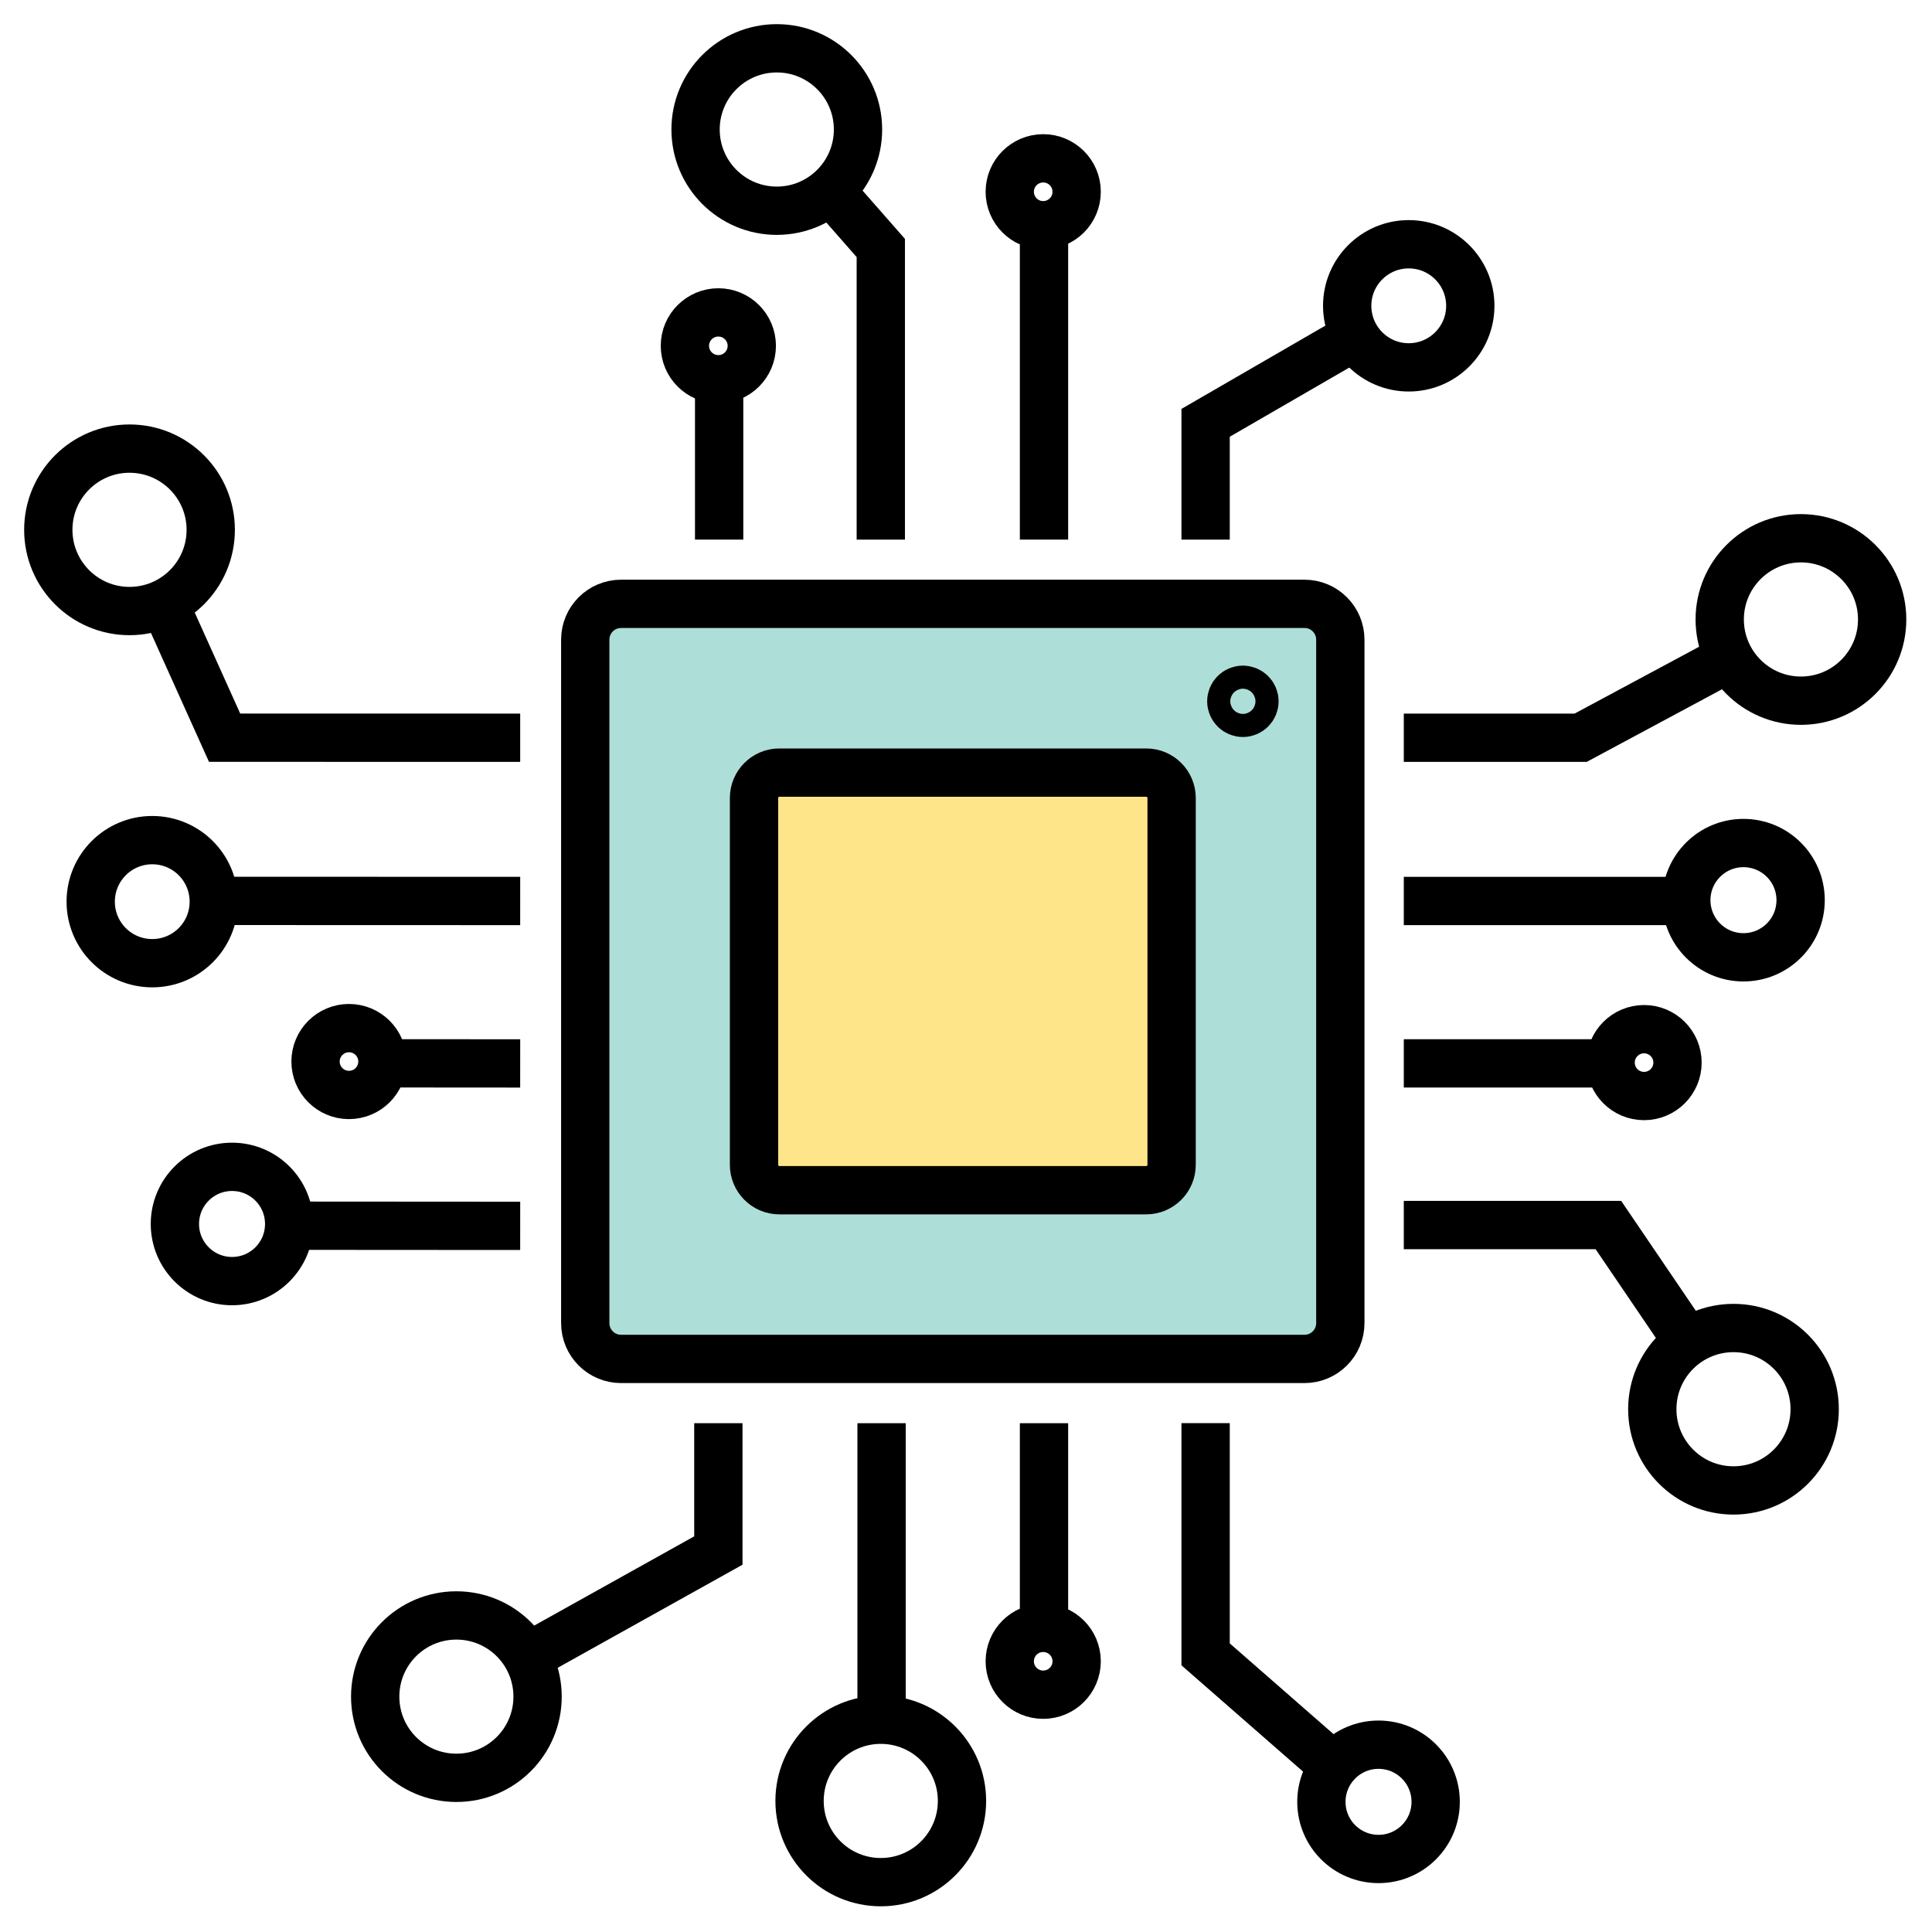
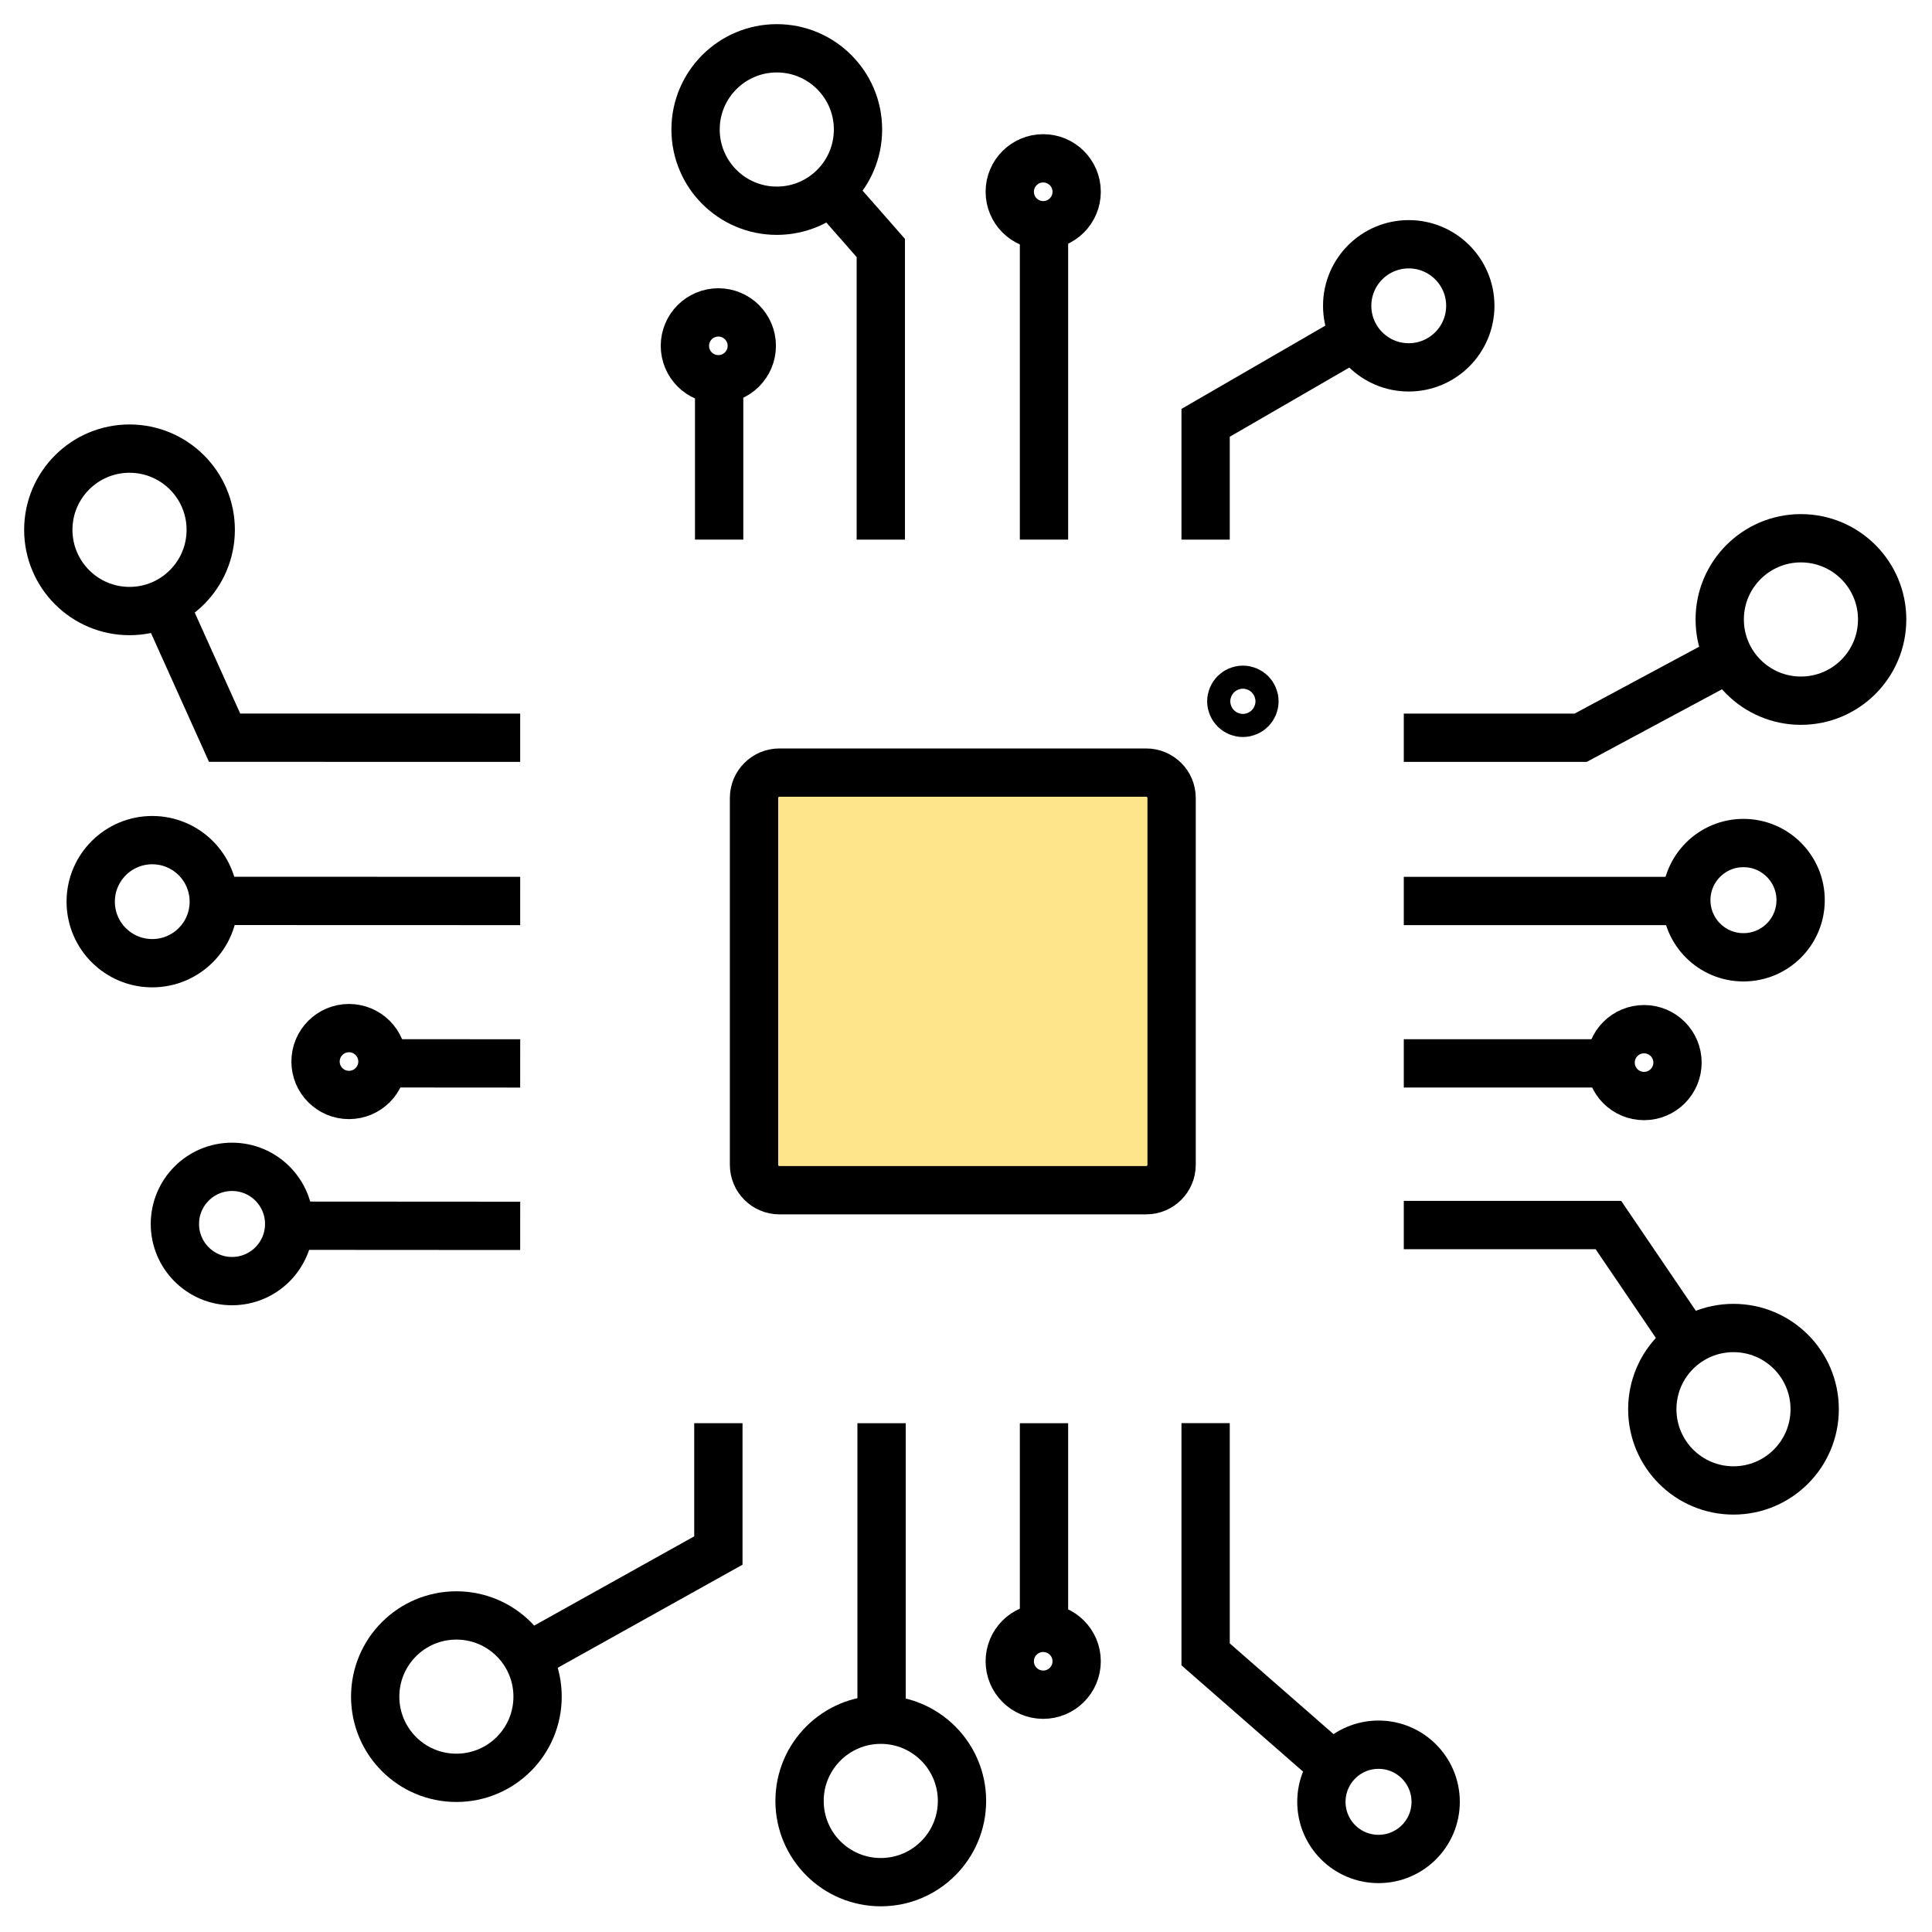
<svg xmlns="http://www.w3.org/2000/svg" width="40px" height="40px" viewBox="0 0 40 40" version="1.1">
  <title>Digital_40x40</title>
  <g id="Digital_40x40" stroke="none" stroke-width="1" fill="none" fill-rule="evenodd">
    <g id="Group-71" transform="translate(1, 1)" stroke="#000000">
-       <path d="M26.008,11.502 C26.418,11.502 26.75,11.834 26.75,12.244 L26.75,19.319 L26.75,26.393 C26.75,26.803 26.418,27.135 26.008,27.135 L18.934,27.135 L11.859,27.135 C11.449,27.135 11.117,26.803 11.117,26.393 L11.117,19.319 L11.117,12.244 C11.117,11.834 11.449,11.502 11.859,11.502 L18.934,11.502 L26.008,11.502 Z" id="Stroke-1" fill="#AEDED8" />
      <path d="M8.449,32.446 C9.378,32.446 10.13,33.198 10.13,34.127 C10.13,35.056 9.378,35.808 8.449,35.808 C7.52,35.808 6.768,35.056 6.768,34.127 C6.768,33.198 7.52,32.446 8.449,32.446 Z" id="Stroke-3" />
      <path d="M15.083,6.72566372e-06 C16.011,6.72566372e-06 16.764,0.753 16.764,1.681 C16.764,2.61 16.011,3.363 15.083,3.363 C14.154,3.363 13.401,2.61 13.401,1.681 C13.401,0.753 14.154,6.72566372e-06 15.083,6.72566372e-06 Z" id="Stroke-5" />
      <path d="M34.89,26.495 C35.819,26.495 36.571,27.247 36.571,28.176 C36.571,29.105 35.819,29.858 34.89,29.858 C33.961,29.858 33.209,29.105 33.209,28.176 C33.209,27.247 33.961,26.495 34.89,26.495 Z" id="Stroke-7" />
      <path d="M28.166,4.057 C28.87,4.057 29.441,4.628 29.441,5.331 C29.441,6.035 28.87,6.606 28.166,6.606 C27.463,6.606 26.892,6.035 26.892,5.331 C26.892,4.628 27.463,4.057 28.166,4.057 Z" id="Stroke-9" />
      <path d="M35.096,16.454 C35.75,16.454 36.28,16.984 36.28,17.637 C36.28,18.291 35.75,18.82 35.096,18.82 C34.443,18.82 33.913,18.291 33.913,17.637 C33.913,16.984 34.443,16.454 35.096,16.454 Z" id="Stroke-11" />
      <path d="M17.236,34.605 C18.164,34.605 18.917,35.358 18.917,36.286 C18.917,37.215 18.164,37.968 17.236,37.968 C16.307,37.968 15.554,37.215 15.554,36.286 C15.554,35.358 16.307,34.605 17.236,34.605 Z" id="Stroke-13" />
      <path d="M27.541,35.122 C28.194,35.122 28.724,35.652 28.724,36.305 C28.724,36.959 28.194,37.488 27.541,37.488 C26.887,37.488 26.358,36.959 26.358,36.305 C26.358,35.652 26.887,35.122 27.541,35.122 Z" id="Stroke-15" />
      <path d="M36.286,10.144 C37.215,10.144 37.968,10.897 37.968,11.825 C37.968,12.754 37.215,13.507 36.286,13.507 C35.358,13.507 34.605,12.754 34.605,11.825 C34.605,10.897 35.358,10.144 36.286,10.144 Z" id="Stroke-17" />
      <path d="M23.257,15.521 L23.257,23.116 C23.257,23.406 23.021,23.642 22.731,23.642 L15.136,23.642 C14.846,23.642 14.611,23.406 14.611,23.116 L14.611,15.521 C14.611,15.231 14.846,14.996 15.136,14.996 L22.731,14.996 C23.021,14.996 23.257,15.231 23.257,15.521 Z" id="Stroke-19" fill="#FFE58A" />
      <line x1="28.064" y1="17.654" x2="33.913" y2="17.654" id="Stroke-21" />
      <polyline id="Stroke-23" points="28.064 14.274 31.726 14.274 34.805 12.621" />
      <line x1="28.064" y1="21.016" x2="32.346" y2="21.016" id="Stroke-25" />
      <polyline id="Stroke-27" points="28.064 24.363 32.3 24.363 33.945 26.785" />
      <line x1="20.615" y1="28.466" x2="20.615" y2="32.703" id="Stroke-29" />
      <polyline id="Stroke-31" points="26.614 35.571 23.961 33.252 23.961 28.465" />
      <line x1="17.252" y1="28.466" x2="17.252" y2="34.605" id="Stroke-33" />
      <polyline id="Stroke-35" points="13.873 28.466 13.873 31.102 9.917 33.308" />
      <line x1="20.615" y1="3.663" x2="20.615" y2="10.172" id="Stroke-37" />
      <polyline id="Stroke-39" points="27.052 5.965 23.961 7.754 23.961 10.172" />
      <polyline id="Stroke-41" points="16.192 2.945 17.236 4.134 17.236 10.172" />
      <line x1="13.889" y1="6.852" x2="13.889" y2="10.172" id="Stroke-43" />
      <path d="M2.152,16.394 C2.856,16.394 3.426,16.964 3.426,17.668 C3.426,18.372 2.856,18.942 2.152,18.942 C1.449,18.942 0.878,18.372 0.878,17.668 C0.878,16.964 1.449,16.394 2.152,16.394 Z" id="Stroke-45" />
      <path d="M3.804,23.158 C4.458,23.158 4.987,23.687 4.987,24.341 C4.987,24.994 4.458,25.524 3.804,25.524 C3.151,25.524 2.621,24.994 2.621,24.341 C2.621,23.687 3.151,23.158 3.804,23.158 Z" id="Stroke-47" />
      <path d="M1.681,8.288 C2.61,8.288 3.363,9.041 3.363,9.969 C3.363,10.898 2.61,11.651 1.681,11.651 C0.753,11.651 1.34513274e-05,10.898 1.34513274e-05,9.969 C1.34513274e-05,9.041 0.753,8.288 1.681,8.288 Z" id="Stroke-49" />
      <line x1="3.448" y1="17.652" x2="9.77" y2="17.654" id="Stroke-51" />
      <polyline id="Stroke-53" points="2.397 11.491 3.65 14.273 9.77 14.274" />
      <line x1="6.945" y1="21.015" x2="9.77" y2="21.017" id="Stroke-55" />
      <line x1="9.77" y1="24.38" x2="4.995" y2="24.377" id="Stroke-57" />
      <path d="M6.225,20.286 C6.608,20.286 6.918,20.596 6.918,20.978 C6.918,21.36 6.608,21.67 6.225,21.67 C5.843,21.67 5.533,21.36 5.533,20.978 C5.533,20.596 5.843,20.286 6.225,20.286 Z" id="Stroke-59" />
      <path d="M20.598,32.703 C20.981,32.703 21.291,33.013 21.291,33.395 C21.291,33.777 20.981,34.087 20.598,34.087 C20.216,34.087 19.906,33.777 19.906,33.395 C19.906,33.013 20.216,32.703 20.598,32.703 Z" id="Stroke-61" />
      <path d="M13.873,5.468 C14.255,5.468 14.565,5.778 14.565,6.16 C14.565,6.542 14.255,6.852 13.873,6.852 C13.49,6.852 13.18,6.542 13.18,6.16 C13.18,5.778 13.49,5.468 13.873,5.468 Z" id="Stroke-63" />
      <path d="M33.038,20.308 C33.421,20.308 33.731,20.618 33.731,21 C33.731,21.382 33.421,21.692 33.038,21.692 C32.656,21.692 32.346,21.382 32.346,21 C32.346,20.618 32.656,20.308 33.038,20.308 Z" id="Stroke-65" />
      <path d="M20.598,2.278 C20.981,2.278 21.291,2.588 21.291,2.97 C21.291,3.353 20.981,3.663 20.598,3.663 C20.216,3.663 19.906,3.353 19.906,2.97 C19.906,2.588 20.216,2.278 20.598,2.278 Z" id="Stroke-67" />
      <path d="M24.733,13.281 C24.865,13.281 24.972,13.388 24.972,13.52 C24.972,13.652 24.865,13.759 24.733,13.759 C24.6,13.759 24.493,13.652 24.493,13.52 C24.493,13.388 24.6,13.281 24.733,13.281 Z" id="Stroke-69" />
    </g>
  </g>
</svg>